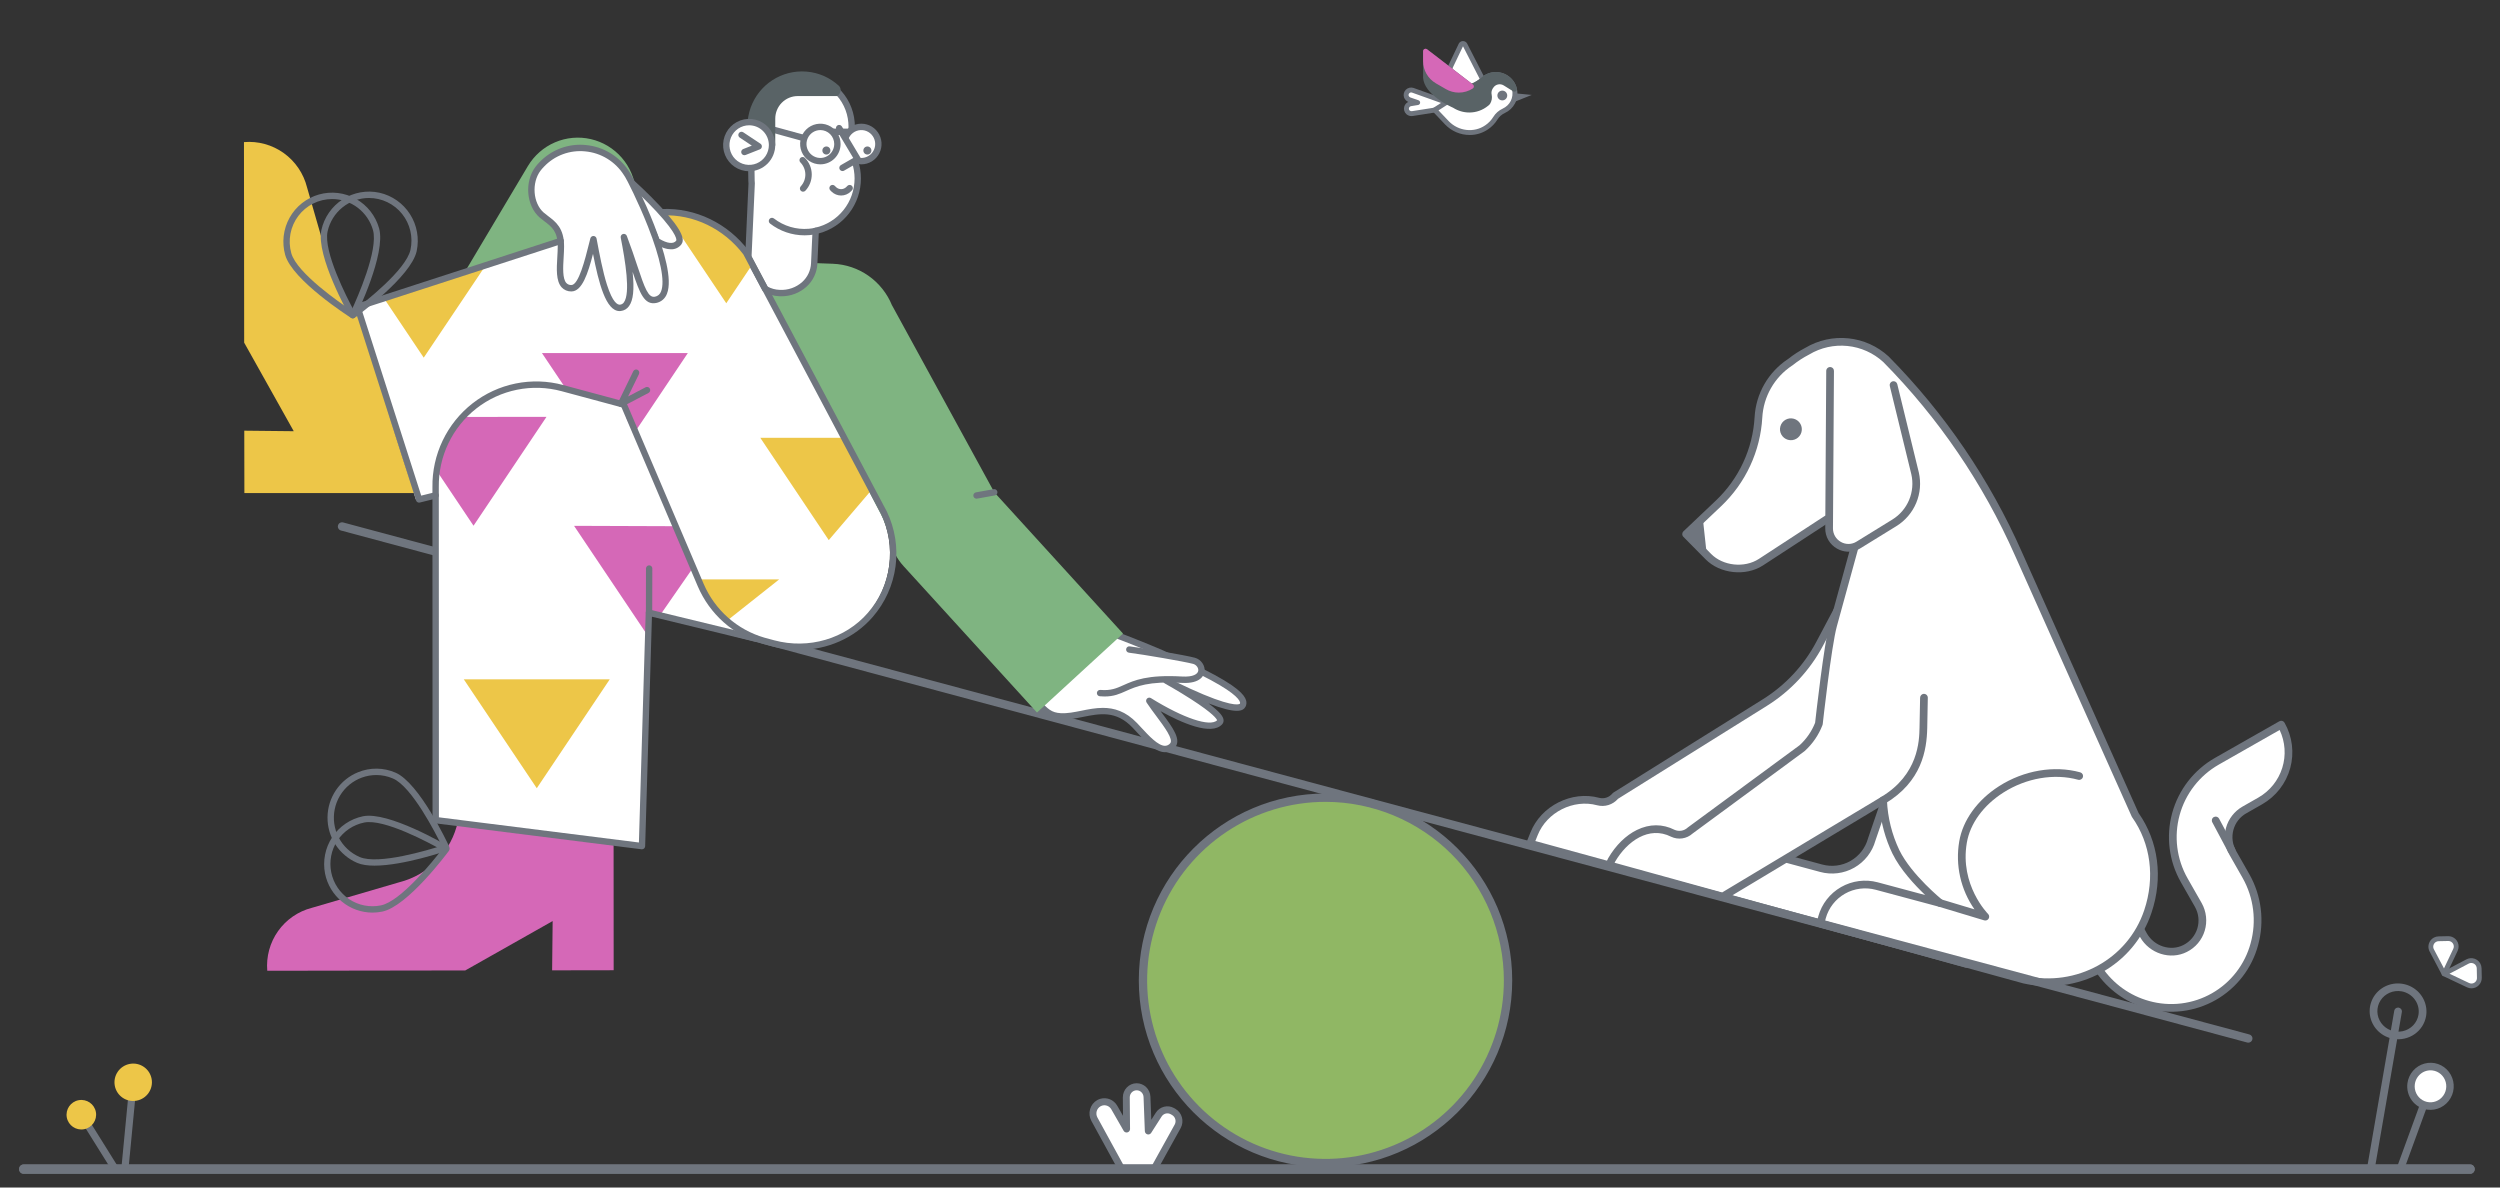
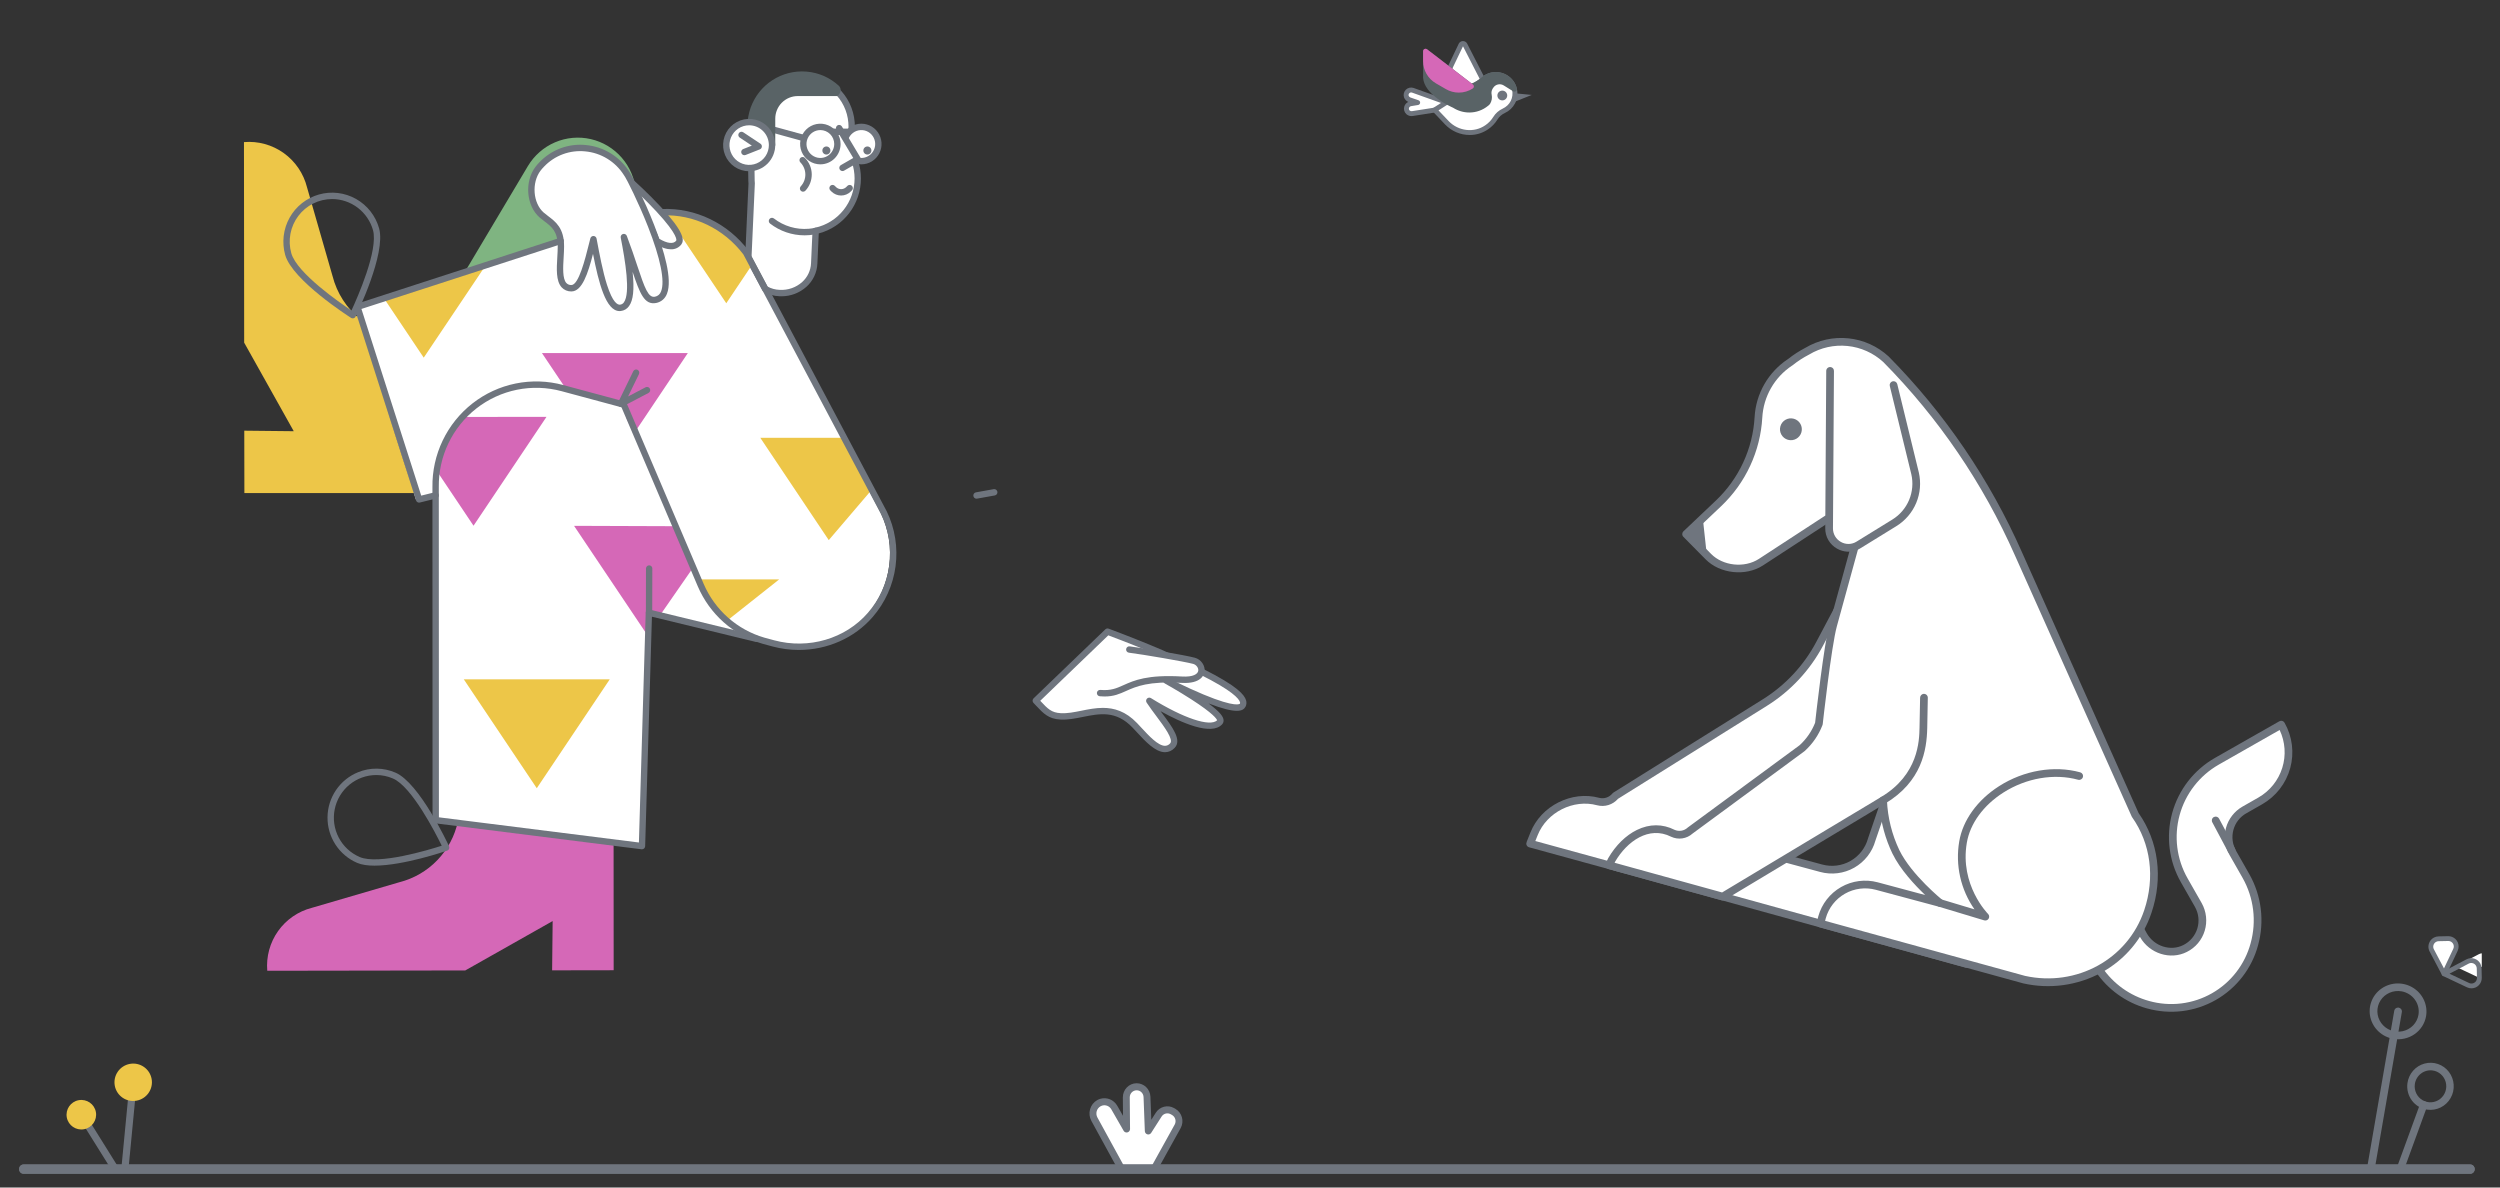
<svg xmlns="http://www.w3.org/2000/svg" fill="none" height="171" viewBox="0 0 360 171" width="360">
  <rect x="0" y="0" width="360" height="171" fill="#333333" stroke="none" />
  <clipPath id="a">
    <path d="m0 0h105.391v83.223h-105.391z" transform="matrix(.962 .273 -.273 .962 242.389 41.801)" />
  </clipPath>
  <clipPath id="b">
-     <path d="m48.652 75.212h275.704v92.871h-275.704z" />
-   </clipPath>
+     </clipPath>
  <clipPath id="c">
    <path d="m35.131 10.285h144.358v129.505h-144.358z" />
  </clipPath>
  <clipPath id="d">
    <path d="m156.885 155.987h13.388v12.665h-13.388z" />
  </clipPath>
  <clipPath id="e">
    <path d="m0 0h13.021v14.895h-13.021z" transform="matrix(.983 -.183 .182 .983 8.541 155.091)" />
  </clipPath>
  <clipPath id="f">
    <path d="m0 0h8.187v27.561h-8.187z" transform="matrix(.985 .171 -.17 .985 341.973 140.976)" />
  </clipPath>
  <clipPath id="g">
    <path d="m0 0h6.697v16.015h-6.697z" transform="matrix(-.991 -.132 -.131 .991 353.752 153.507)" />
  </clipPath>
  <clipPath id="h">
    <path d="m0 0h7.511v7.682h-7.511z" transform="matrix(0 1 -1 0 357.375 134.809)" />
  </clipPath>
  <g clip-path="url(#a)">
    <path d="m264.52 88.003-2.474 4.67c-1.841 3.487-4.575 6.423-7.921 8.507l-21.505 13.426c-.292.36-.682.629-1.123.774s-.914.16-1.363.044c-3.678-1.004-7.82 1.082-9.23 4.648l-.565 1.404 11.753 3.224 11.928 2.795 32.658-29.614z" fill="#fff" />
    <path d="m220.189 122.01c-.075-.021-.145-.058-.204-.108-.06-.049-.109-.111-.143-.181s-.053-.146-.056-.224.01-.155.039-.227l.564-1.405c1.512-3.82 5.95-6.053 9.893-4.977.345.089.708.077 1.047-.035.338-.113.637-.32.861-.597.039-.048.085-.089.137-.122l21.505-13.426c3.263-2.033 5.928-4.895 7.725-8.294l2.474-4.671c.038-.073.092-.136.158-.185.066-.049.141-.083.222-.1.08-.016.163-.015.243.005.08.02.154.057.218.108l12.158 9.878c.062.051.113.114.148.186s.055.15.057.231c.002.08-.013.16-.045.233-.031.074-.078.14-.137.193l-32.658 29.614c-.067.061-.147.104-.234.126-.087.023-.179.024-.266.003l-11.929-2.794-.02-.006-11.752-3.224zm12.801-6.98c-.364.42-.839.729-1.369.893-.531.164-1.097.177-1.634.036-3.412-.93-7.255 1.006-8.566 4.317l-.333.83 11.142 3.057 11.635 2.725 31.962-28.984-11.132-9.044-2.157 4.072c-1.888 3.573-4.689 6.581-8.118 8.719z" fill="#6f757e" />
    <path d="m252.582 122.418 9.664 2.606c.75.208 1.534.265 2.306.17.772-.096 1.518-.344 2.195-.728.677-.385 1.271-.899 1.748-1.514.478-.614.83-1.317 1.035-2.068l3.607-10.533 10.012 28.445-50.5-13.95z" fill="#fff" />
    <path d="m232.497 125.379c-.123-.035-.231-.112-.304-.217s-.108-.233-.098-.36c.01-.128.064-.249.153-.342.088-.092.207-.151.334-.167l19.933-2.426c.071-.009.143-.004.212.015l9.665 2.606c1.373.377 2.839.193 4.077-.51 1.238-.704 2.147-1.87 2.526-3.242l.009-.033 3.607-10.532c.038-.11.108-.205.202-.272s.206-.104.322-.104c.115-.001.228.035.322.101.094.067.166.161.204.27l10.012 28.444c.034.096.041.199.02.298-.021.1-.069.192-.138.266s-.157.128-.255.155c-.098.028-.201.028-.299.001l-50.5-13.95zm20.045-2.396-17.039 2.074 46.769 12.919-9.128-25.932-3.083 9.003c-.461 1.652-1.558 3.055-3.05 3.9-1.492.846-3.258 1.066-4.912.613z" fill="#6f757e" />
    <path d="m308.176 133.784.484.89c1.19 2.1 3.85 3.005 6.005 1.907.546-.277 1.03-.661 1.423-1.13s.687-1.013.864-1.599.233-1.201.165-1.81c-.069-.608-.26-1.196-.562-1.728l-2.032-3.567c-1.645-2.894-2.074-6.322-1.193-9.532s3-5.939 5.892-7.587l9.271-5.278c1.056 1.856 1.332 4.055.767 6.115-.565 2.059-1.924 3.81-3.779 4.867l-2.286 1.301c-.515.293-.968.685-1.332 1.153-.363.468-.631 1.004-.788 1.575-.156.572-.199 1.169-.124 1.757.074.589.264 1.156.558 1.671l1.922 3.382c3.443 6.039 1.394 13.952-4.663 17.36-2.744 1.533-5.963 1.981-9.021 1.256-3.059-.725-5.734-2.57-7.498-5.171" fill="#fff" />
    <path d="m309.06 145.182c-2.965-.843-5.539-2.703-7.271-5.254-.083-.122-.113-.272-.086-.417.028-.145.112-.273.234-.355.122-.083.272-.114.416-.087.145.028.273.112.356.234 1.605 2.365 4.001 4.081 6.757 4.838 1.506.424 3.081.544 4.635.354 1.553-.189 3.053-.686 4.414-1.46 1.36-.773 2.553-1.81 3.51-3.048s1.659-2.654 2.066-4.166c.873-3.154.462-6.525-1.142-9.376l-1.923-3.382c-.664-1.169-.837-2.553-.482-3.849.356-1.297 1.211-2.399 2.378-3.066l2.284-1.3c1.642-.938 2.869-2.461 3.437-4.266.568-1.804.433-3.756-.376-5.465l-8.771 4.993c-2.762 1.577-4.786 4.185-5.628 7.253-.841 3.067-.433 6.343 1.137 9.108l2.033 3.567c.338.6.552 1.263.628 1.947.076.685.013 1.378-.186 2.038-.196.657-.525 1.267-.967 1.792-.441.525-.985.954-1.599 1.26-2.365 1.206-5.389.252-6.738-2.128l-.488-.899c-.035-.064-.057-.134-.064-.207-.008-.072-.001-.146.019-.216.021-.07.055-.135.101-.192.046-.056.103-.104.167-.138.064-.035.134-.057.207-.065.072-.008.146-.001.216.02.07.02.135.055.192.1.056.046.103.103.138.167l.484.89c1.055 1.861 3.419 2.617 5.265 1.677.479-.242.904-.579 1.249-.991.345-.411.603-.888.758-1.402s.204-1.054.144-1.588c-.059-.533-.227-1.049-.492-1.516l-2.032-3.566c-1.715-3.022-2.162-6.601-1.242-9.952s3.131-6.201 6.149-7.925l9.271-5.277c.064-.036.134-.059.206-.069.072-.009.146-.004.216.016.071.018.137.051.195.096.057.045.105.101.141.165 1.126 1.984 1.42 4.334.816 6.535-.604 2.2-2.056 4.072-4.037 5.204l-2.285 1.301c-.453.253-.851.595-1.17 1.005s-.553.879-.688 1.381c-.277 1.015-.141 2.099.38 3.014l1.922 3.38c1.75 3.108 2.199 6.784 1.247 10.222-.445 1.652-1.213 3.2-2.26 4.553s-2.351 2.486-3.838 3.332c-1.488.845-3.127 1.388-4.825 1.596s-3.42.077-5.067-.386c-.037-.009-.074-.019-.111-.03z" fill="#6f757e" />
    <path d="m267.076 78.735-3.105 11.302c-.815 2.958-2.051 14.172-2.051 14.172-.52 1.346-1.345 2.552-2.411 3.523l-16.126 11.865c-.332.305-.746.506-1.191.575-.446.07-.902.006-1.311-.183-3.34-1.686-6.834.459-8.799 3.836l-.373.77 16.351 4.52 23.103-13.869c.103 2.572.73 5.096 1.841 7.418 1.828 3.734 6.36 7.371 6.36 7.371l-9.112-2.443c-1.64-.448-3.39-.227-4.867.615-1.477.841-2.56 2.235-3.011 3.874l-.23.911 29.326 8.073c7.654 1.694 15.332-2.383 17.822-9.812 1.661-4.953.915-10.031-1.819-13.9l-16.815-37.599c-4.613-10.417-11.077-19.911-19.078-28.021-1.51-1.396-3.431-2.263-5.477-2.473-2.045-.209-4.103.251-5.865 1.312-.869.448-1.691.983-2.453 1.597l-.037.018c-1.321.87-2.419 2.037-3.206 3.409s-1.241 2.91-1.324 4.489c-.272 4.719-2.333 9.156-5.762 12.409l-4.656 4.416 3.2 3.242c1.895 1.919 5.3 2.272 7.567.805l9.481-6.183" fill="#fff" />
    <g fill="#6f757e">
      <path d="m231.558 125.129c-.078-.022-.15-.061-.212-.114-.061-.053-.11-.119-.143-.193s-.05-.154-.049-.235.02-.161.055-.234l.373-.77c.006-.013.013-.026.02-.038 1.064-1.828 2.527-3.261 4.121-4.037 1.812-.882 3.683-.887 5.409-.015.309.138.651.183.985.128s.645-.206.893-.436c.014-.013.029-.025.044-.036l16.102-11.847c.975-.893 1.735-1.996 2.22-3.226.117-1.052 1.269-11.312 2.06-14.187l3.105-11.302c.039-.142.133-.263.261-.336.128-.073.28-.092.422-.053l.004.001c.141.04.261.134.333.262.071.128.09.279.051.42l-3.105 11.302c-.794 2.882-2.023 13.974-2.035 14.086-.005.047-.016.093-.033.137-.548 1.426-1.423 2.705-2.554 3.733-.015.014-.03.026-.046.038l-16.105 11.849c-.414.374-.928.618-1.48.699-.551.082-1.115-.001-1.619-.24-3.181-1.605-6.337.649-8.062 3.599l-.073.152 15.48 4.278 22.898-13.746c.084-.051.18-.078.278-.079.098-.002.194.023.28.071.085.048.157.118.206.203.05.084.076.181.077.279.108 2.487.715 4.928 1.785 7.175 1.753 3.581 6.164 7.147 6.208 7.183.1.08.169.191.196.316s.01.255-.048.369c-.058.113-.153.204-.269.256-.117.052-.247.062-.371.029l-9.111-2.444c-1.498-.403-3.096-.199-4.444.569s-2.339 2.038-2.756 3.533l-.094.371 28.789 7.925c7.43 1.638 14.807-2.422 17.162-9.45 1.58-4.712.943-9.597-1.746-13.402-.021-.029-.039-.061-.054-.093l-16.815-37.601c-4.578-10.356-11.002-19.793-18.958-27.848-1.424-1.306-3.232-2.117-5.154-2.312-1.922-.195-3.856.235-5.514 1.228-.012.007-.024.014-.037.02-.836.432-1.626.947-2.36 1.536-.03.024-.063.045-.098.062l-.007.003c-1.237.827-2.265 1.93-3.003 3.223-.738 1.292-1.165 2.739-1.248 4.225-.276 4.861-2.399 9.433-5.934 12.78l-4.245 4.026 2.803 2.838c1.718 1.741 4.801 2.068 6.87.729l9.479-6.182c.123-.078.272-.104.415-.073.142.031.267.117.346.239.08.122.108.271.079.414-.028.143-.112.269-.233.35l-9.481 6.183c-2.489 1.611-6.196 1.215-8.266-.88l-3.201-3.241c-.052-.053-.093-.115-.12-.184-.027-.069-.041-.142-.04-.216.002-.074.018-.147.047-.214.03-.068.073-.129.127-.179l4.656-4.416c3.33-3.153 5.329-7.46 5.589-12.038.094-1.665.575-3.285 1.405-4.732.83-1.446 1.986-2.679 3.376-3.6.013-.009.027-.017.042-.025.773-.617 1.605-1.157 2.484-1.611 1.866-1.111 4.04-1.591 6.2-1.367 2.159.223 4.189 1.138 5.787 2.607l.018.017c8.054 8.153 14.557 17.704 19.191 28.186l16.792 37.549c2.87 4.09 3.549 9.318 1.861 14.351-1.23 3.693-3.816 6.78-7.235 8.639-3.436 1.853-7.426 2.4-11.233 1.54l-.027-.008-29.326-8.073-.005-.001c-.139-.039-.257-.131-.329-.257-.072-.125-.093-.273-.058-.414l.231-.91c.494-1.78 1.671-3.292 3.275-4.208s3.504-1.161 5.287-.682l6.836 1.834c-1.509-1.435-3.598-3.672-4.728-5.981-1.01-2.11-1.635-4.383-1.846-6.713l-22.315 13.397c-.065.038-.137.063-.211.074-.075.01-.151.005-.223-.015l-16.351-4.52z" />
      <path d="m245.202 74.609.578 5.318-2.981-3.036zm40.533 57.925-.009-.002-6.524-1.966c-.069-.021-.134-.055-.191-.102-.056-.046-.103-.103-.138-.167-.034-.064-.055-.135-.063-.207-.007-.073 0-.146.021-.216s.056-.135.102-.192c.047-.056.103-.103.168-.137.064-.035.134-.056.207-.063.073-.008.146-.001.216.02l4.804 1.448c-1.991-2.845-2.781-6.361-2.199-9.786.518-3.061 2.614-5.965 5.75-7.965 3.56-2.271 7.922-3.014 11.667-1.986l.004.001c.071.02.136.053.194.098.057.045.105.101.141.165.036.063.059.133.067.206.009.072.004.145-.016.216-.02.07-.053.136-.098.193s-.101.105-.164.141c-.064.036-.134.059-.206.068-.073.009-.146.003-.216-.017-3.448-.946-7.476-.254-10.776 1.85-2.871 1.832-4.785 4.462-5.252 7.216-1.049 6.099 3.012 10.213 3.053 10.254.088.086.144.2.16.322s-.009.246-.071.353c-.062.106-.158.189-.272.235s-.241.053-.359.019z" />
      <path d="m257.461 63.33c.836.237 1.706-.248 1.944-1.084.237-.836-.248-1.706-1.084-1.944-.837-.237-1.707.248-1.944 1.084-.238.836.248 1.706 1.084 1.944z" />
    </g>
    <path d="m272.668 55.442 3.103 12.721c.308 1.352.185 2.765-.351 4.044s-1.458 2.357-2.637 3.086l-5.148 3.172c-.424.26-.91.403-1.407.412-.497.009-.988-.115-1.421-.359s-.792-.601-1.041-1.031c-.249-.431-.378-.92-.374-1.417l.143-22.646" fill="#fff" />
    <path d="m265.288 79.32c-.257-.073-.504-.176-.737-.307-.526-.289-.963-.716-1.266-1.235-.302-.519-.457-1.11-.449-1.711l.142-22.647c-.001-.074.013-.148.04-.216.028-.069.069-.131.121-.184.052-.053.114-.094.182-.123.069-.028.142-.043.216-.042s.148.016.216.045.129.072.181.125c.051.053.091.116.118.185.026.069.039.143.037.217l-.142 22.646c-.006.402.099.797.301 1.144.202.347.495.632.847.826.343.196.734.295 1.129.287.396-.009.782-.125 1.117-.336l5.15-3.174c1.082-.666 1.928-1.654 2.42-2.826.491-1.172.602-2.469.318-3.707l-3.102-12.713c-.033-.142-.009-.292.068-.417.077-.124.199-.214.341-.248s.292-.012.418.063c.125.075.216.197.252.338l3.104 12.722c.337 1.466.206 3.001-.374 4.388-.581 1.388-1.583 2.558-2.864 3.347l-5.147 3.172c-.388.245-.824.406-1.278.471-.454.066-.917.035-1.359-.091zm5.722 36.459c-.104-.029-.198-.089-.269-.171-.07-.082-.116-.183-.13-.29-.014-.108.004-.217.051-.315.047-.097.122-.179.215-.235 5.391-3.222 5.495-8.106 5.534-9.944l.083-4.35c0-.074.014-.147.042-.216.029-.068.071-.13.123-.182.053-.052.116-.093.184-.121.069-.028.143-.041.217-.04s.147.018.215.048c.068.03.129.074.179.128.051.054.09.117.116.187.026.069.038.143.034.217l-.082 4.351c-.067 3.151-.77 7.704-6.075 10.875-.065.04-.137.065-.212.075-.076.01-.152.004-.225-.017zm50.183 7.191c-.072-.02-.139-.054-.197-.101-.059-.047-.107-.105-.142-.171l-2.287-4.292c-.069-.13-.084-.282-.041-.423s.14-.259.27-.328c.13-.07.282-.085.423-.042s.259.14.328.27l2.288 4.292c.051.096.073.205.062.313-.01.109-.052.212-.12.297-.069.085-.161.147-.264.18-.104.034-.216.035-.32.005z" fill="#6f757e" />
  </g>
  <g clip-path="url(#b)">
    <path d="m190.872 167.482c14.517 0 26.285-11.778 26.285-26.308 0-14.529-11.768-26.308-26.285-26.308-14.516 0-26.284 11.779-26.284 26.308 0 14.53 11.768 26.308 26.284 26.308z" fill="#90b764" />
    <g fill="#6f757e">
      <path d="m190.873 168.083c-14.824 0-26.885-12.071-26.885-26.909 0-14.837 12.061-26.909 26.885-26.909s26.885 12.072 26.885 26.909c0 14.838-12.061 26.909-26.885 26.909zm0-52.616c-5.08 0-10.046 1.507-14.27 4.332-4.223 2.825-7.515 6.84-9.459 11.537-1.944 4.698-2.453 9.867-1.462 14.854.991 4.986 3.437 9.567 7.029 13.162 3.592 3.596 8.169 6.044 13.151 7.036s10.147.483 14.84-1.463 8.705-5.241 11.527-9.468c2.822-4.228 4.328-9.198 4.328-14.283-.007-6.815-2.716-13.35-7.531-18.169-4.815-4.82-11.343-7.531-18.153-7.538z" />
      <path d="m323.757 150.144c-.053 0-.105-.006-.156-.02l-274.504-73.731c-.154-.041-.285-.142-.365-.28-.08-.138-.101-.302-.06-.456.041-.154.142-.285.28-.365.138-.08.302-.101.456-.06l274.503 73.73c.141.038.264.125.345.246.081.122.115.268.097.413-.019.145-.091.278-.2.374-.11.096-.251.149-.397.149z" />
    </g>
  </g>
  <g clip-path="url(#c)">
    <path d="m126.826 73.85-19.556-37.63c-1.405-1.859-3.234-3.352-5.333-4.353-2.099-1.001-4.406-1.481-6.728-1.399l.013-.066-44.211 13.788 8.878 27.728 2.84-.591 26.63-13.081 11.079 25.992c.824 1.926 2.062 3.644 3.626 5.031 1.563 1.387 3.414 2.409 5.417 2.993l1.417.383c5.177 1.397 10.619-.233 13.975-4.111 1.719-1.988 2.82-4.438 3.167-7.048.347-2.61-.075-5.265-1.215-7.636z" fill="#fff" />
    <path d="m89.344 58.214-8.649-2.329c-2.164-.584-4.433-.656-6.63-.209-2.196.446-4.26 1.398-6.028 2.781-1.768 1.383-3.193 3.159-4.162 5.189-.97 2.03-1.457 4.258-1.425 6.509l.015 47.946 29.7 3.74.992-33.614 15.468 3.753m50.858-1.024c0 .006 3.662 1.343 7.763 3.098l5.743 2.656c3.684 1.833 6.568 3.7 5.959 4.839-.915 1.716-11.014-3.541-11.014-3.541s8.748 4.842 7.719 5.978c-1.436 1.584-6.376-.721-10.159-3.066 1.708 2.591 4.408 5.334 3.325 6.453-1.571 1.625-3.768-1.211-5.415-2.927-3.661-3.817-7.353-1.104-10.678-1.288-1.694-.092-2.266-.88-3.578-2.26z" fill="#fff" />
    <path d="m167.762 108.317h-.021c-1.384-.015-2.798-1.544-4.045-2.892-.214-.23-.42-.454-.619-.661-2.382-2.484-4.701-2.016-7.156-1.523-1.06.214-2.156.434-3.219.375-1.716-.093-2.439-.864-3.533-2.03-.111-.118-.228-.242-.351-.371-.084-.088-.129-.206-.126-.328.002-.122.053-.238.14-.322l10.336-9.941c.065-.062.146-.104.235-.12.088-.016.179-.006.261.029l.003.001c.026.011.098.037.211.079 2.686 1.008 5.225 2.023 7.548 3.017l5.756 2.661c5.115 2.545 6.011 3.802 6.241 4.525.054.155.075.319.063.482-.012.164-.058.323-.134.468-.349.656-1.277 1.087-5.325-.476 1.748 1.294 2.09 1.918 2.157 2.325.022.12.017.245-.016.362-.034.118-.093.227-.175.318-1.55 1.71-5.891-.23-8.874-1.888l.16.214c1.583 2.123 2.95 3.957 1.869 5.073-.175.194-.389.35-.628.457-.238.108-.496.164-.758.166zm-8.946-6.383c1.607 0 3.276.477 4.92 2.191.212.223.422.448.63.674 1.067 1.153 2.394 2.588 3.385 2.599.141-.001.28-.033.408-.092.128-.06.242-.146.334-.254.535-.553-.84-2.397-1.945-3.88-.488-.653-.992-1.329-1.433-1.998-.058-.088-.084-.192-.074-.297.009-.104.054-.202.127-.277.072-.075.168-.123.271-.137.104-.013.209.01.297.065 4.69 2.907 8.495 4.177 9.534 3.195-.068-.191-.536-.966-3.734-3.025-1.896-1.221-3.802-2.277-3.821-2.288-.107-.058-.187-.155-.222-.272-.035-.117-.023-.243.034-.35.058-.108.155-.188.271-.223s.242-.023.349.034c.025.013 2.542 1.32 5.133 2.4 4.757 1.982 5.263 1.339 5.267 1.333.018-.037.027-.077.028-.117.001-.041-.007-.081-.023-.118-.156-.491-1.112-1.66-5.764-3.974l-5.731-2.65c-2.289-.979-4.803-1.984-7.463-2.983l-9.799 9.424.04.043c1.043 1.111 1.566 1.669 2.917 1.742.947.053 1.939-.147 2.989-.358.981-.198 2.015-.406 3.075-.406z" fill="#6f757e" />
-     <path d="m143.179 70.892-14.721-26.916-.005.003c-.696-1.717-1.871-3.196-3.382-4.259-1.512-1.063-3.296-1.667-5.14-1.737l-2.975-.111c-.326 2.809-2.658 4.491-5.467 4.097-.629-.065-1.226-.305-1.725-.695.663 1.212 17.164 32.861 17.34 33.281.526 1.252 1.138 2.63 1.129 4.017l.729 1.333c.318.588.707 1.133 1.159 1.625l19.205 21.076 12.387-11.373z" fill="#7fb481" />
    <path d="m140.616 71.811c-.115 0-.225-.043-.309-.121-.085-.078-.137-.184-.147-.299-.01-.115.023-.229.093-.32.069-.091.17-.153.283-.173l2.563-.46c.118-.02.24.008.338.078.099.07.166.176.187.295.021.119-.005.242-.073.341-.069.1-.173.168-.291.191l-2.563.46c-.027.005-.054.007-.081.007z" fill="#6f757e" />
    <path d="m85.094 56.809c1.159.298 2.445.415 3.452 1.117.36.251.943.181 1.184.526.359.512.326 1.479.61 2.044.344.648.643 1.319.895 2.008l7.812-11.661h-21.006l3.345 4.985c1.31.018 2.459.66 3.707.981zm-6.396 3.215-10.51 15.68-5.248-7.832c0-2.391 1.663-6.054 4.18-7.833 1.602-.015 11.578-.015 11.578-.015zm19.727 19.12c-.427-1.17-.919-2.061-1.373-3.219-.021-.054-.143-.103-.153-.153l-14.235-.052 10.408 15.512.087-3.004 1.808.486 4.83-6.963c-.383-.949-1.02-1.643-1.372-2.606zm-32.479 39.113c-.448 2.108-1.474 4.047-2.963 5.599-1.488 1.551-3.379 2.653-5.459 3.181l-12.631 3.694c-1.961.506-3.681 1.693-4.854 3.351-1.173 1.658-1.723 3.681-1.553 5.708l28.511-.046 12.585-7.112-.076 7.096 8.863-.015-.011-18.505c-.163.045-22.191-2.82-22.412-2.951z" fill="#d568b7" />
    <path d="m80.717 34.58c-.058-.651-.275-1.278-.632-1.825-.357-.546-.843-.996-1.415-1.308-2.152-1.19-3.869-5.493.142-8.431 2.205-1.615 5.31-1.966 7.819-1.091 3.172 1.105 4.193 4.408 4.936 5.577-.157-1.773-.869-3.451-2.033-4.793-1.165-1.342-2.722-2.279-4.449-2.677s-3.535-.236-5.165.463c-1.63.699-2.998 1.898-3.907 3.426l-9.072 15.231c.844-.109 13.775-4.572 13.775-4.572z" fill="#7fb481" />
    <path d="m108.19 24.326c0 .707.005 1.297.025 1.732.005.117.014.232.025.347l-.48 10.659 2.41 4.527c.633.377 1.352.585 2.087.606 2.639.138 4.882-1.763 4.988-4.261l.212-4.693c1.716-.376 3.253-1.33 4.355-2.704 1.101-1.374 1.703-3.085 1.703-4.85 0-.834-.137-1.662-.405-2.451l-.486-4.521c.026-.363.023-.728-.009-1.091-.143-1.788-.95-3.456-2.26-4.674s-3.027-1.897-4.812-1.903c-1.784-.006-3.506.663-4.823 1.873-1.318 1.21-2.135 2.873-2.289 4.659" fill="#fff" />
    <path d="m112.52 42.665c-.095 0-.191-.003-.286-.007-.808-.025-1.597-.255-2.293-.667-.073-.043-.134-.106-.174-.181l-2.41-4.528c-.039-.073-.058-.155-.054-.238l.479-10.628c-.01-.112-.018-.224-.024-.337-.018-.394-.026-.934-.026-1.753 0-.122.049-.239.135-.325.085-.086.202-.135.323-.135s.238.049.324.135.134.203.134.325c0 .804.008 1.332.025 1.711.004.11.013.218.023.327.002.021.002.042.001.062l-.474 10.533 2.288 4.298c.543.3 1.15.466 1.77.482 1.183.069 2.346-.337 3.232-1.129.38-.341.688-.755.907-1.217.219-.463.344-.964.368-1.476l.212-4.694c.005-.102.043-.199.108-.277.066-.078.155-.131.254-.152 1.615-.351 3.061-1.247 4.097-2.54 1.037-1.292 1.601-2.903 1.599-4.563-.001-.784-.13-1.563-.382-2.305-.011-.032-.018-.065-.021-.098l-.486-4.52c-.003-.028-.004-.055-.002-.083.025-.339.022-.679-.008-1.017-.133-1.673-.887-3.234-2.113-4.375-1.225-1.14-2.832-1.777-4.502-1.782s-3.281.619-4.514 1.751-1.998 2.688-2.143 4.36c-.005.06-.022.119-.05.172-.027.054-.065.101-.111.14-.046.039-.099.068-.156.087-.058.018-.118.025-.178.02s-.118-.022-.171-.05c-.054-.028-.101-.066-.14-.112-.039-.046-.068-.1-.086-.157s-.025-.118-.02-.178c.164-1.902 1.033-3.672 2.436-4.96 1.402-1.288 3.234-1.999 5.134-1.993 1.899.006 3.727.729 5.121 2.026 1.395 1.297 2.253 3.072 2.405 4.975.033.372.037.746.012 1.119l.476 4.43c.273.822.413 1.683.414 2.549.002 1.809-.594 3.568-1.693 5.002s-2.639 2.46-4.381 2.92l-.196 4.346c-.028.633-.182 1.254-.453 1.826-.27.572-.651 1.085-1.121 1.507-.992.891-2.278 1.38-3.609 1.374z" fill="#6f757e" />
    <path d="m87.805 97.823-10.51 15.68-10.51-15.68zm-35.916-51.839c-1.972-1.589-3.378-3.778-4.005-6.238l-3.676-12.784c-.502-1.988-1.689-3.733-3.352-4.923-1.662-1.19-3.691-1.749-5.725-1.576l.03 28.878 7.139 12.753-7.124-.077.015 8.982h24.592c-.828-1.2-7.907-24.928-7.895-25.015zm18.169-7.955-9.04 13.473-5.809-8.669zm38.22.13-3.694 5.51-8.855-13.211c2.235.002 4.44.524 6.442 1.523 2.001 1 3.746 2.45 5.098 4.239zm16.988 32.675-5.925 6.942-9.859-14.732h11.735zm-22.823 16.296c.447.677.917 1.41 1.556 1.928.244.057.464.187.634.372l7.572-6-11.95.007s1.493 2.639 2.188 3.693z" fill="#edc648" />
    <path d="m90.977 26.318s7.856 7.081 6.773 8.599c-.481.669-1.554.806-3.191-.225z" fill="#fff" />
    <path d="m96.618 35.899c-.574 0-1.329-.205-2.302-.818-.079-.05-.141-.122-.177-.208l-3.582-8.374c-.041-.096-.048-.204-.021-.305.028-.101.089-.189.174-.25.085-.061.188-.091.292-.086.104.006.203.047.281.117.02.018 2 1.806 3.821 3.758 3.47 3.719 3.436 4.867 3.018 5.451-.175.232-.403.419-.665.543-.262.124-.55.183-.84.171zm-1.696-1.523c1.161.701 2.075.803 2.457.271.004-.005.418-.681-2.94-4.281-.749-.803-1.526-1.578-2.178-2.21z" fill="#6f757e" />
    <path d="m77.478 24.295c-1.51 1.993-1.159 5.196.519 6.668 1.236 1.073 2.792 1.609 2.776 4.537 0 2.391-.778 5.932 1.48 6.008 1.556.046 2.441-4.062 3.203-7.066.824 4.384 1.892 10.132 3.89 9.886 1.998-.245 1.602-4.506.488-10.193 2.288 6.024 2.654 9.411 4.561 9.043 4.744-.95-3.524-17.275-3.997-17.949l-.168-.261c-2.715-4.276-8.756-4.951-12.234-1.272-.185.189-.358.388-.519.598z" fill="#fff" />
    <path d="m89.218 44.796c-1.975 0-3.002-4.047-3.825-8.235-.732 2.83-1.571 5.407-3.114 5.407h-.041c-.255.001-.508-.051-.742-.152-.234-.102-.445-.251-.619-.439-.831-.917-.726-2.67-.625-4.365.032-.538.062-1.047.062-1.512.011-2.176-.88-2.849-1.911-3.629-.233-.176-.474-.358-.707-.56-1.922-1.686-2.2-5.162-.584-7.294l.004-.005c.172-.224.357-.437.555-.639.853-.901 1.899-1.593 3.06-2.025 1.16-.431 2.404-.59 3.634-.463 1.264.117 2.485.524 3.568 1.189 1.083.665 2.001 1.571 2.681 2.648l.165.256c.477.726 6.876 13.264 5.267 17.31-.122.341-.33.644-.604.88-.274.235-.605.395-.959.462-1.688.326-2.346-1.366-3.389-4.483.267 2.568.092 4.09-.512 4.928-.135.196-.311.361-.515.484-.204.122-.432.2-.668.226-.061.008-.122.011-.183.011zm-3.763-10.814h.015c.104.003.204.042.283.11.079.068.133.161.152.264l.015.079c.412 2.19.878 4.672 1.487 6.58.825 2.585 1.535 2.9 1.883 2.857.111-.012.218-.049.314-.107.096-.058.177-.137.239-.23.962-1.333.2-5.952-.458-9.311-.022-.113-.001-.23.059-.328.06-.098.154-.17.264-.202.11-.032.228-.021.331.031s.182.14.223.247c.627 1.651 1.101 3.076 1.519 4.334 1.064 3.199 1.574 4.606 2.528 4.422.203-.037.393-.128.549-.264.156-.136.273-.312.337-.509.581-1.444-.085-4.746-1.875-9.3-1.446-3.677-3.107-6.885-3.296-7.16l-.01-.015-.168-.261c-.606-.96-1.423-1.767-2.389-2.36-.965-.593-2.053-.955-3.179-1.06-1.094-.112-2.2.029-3.231.412-1.032.384-1.962 1-2.72 1.801-.174.177-.337.365-.488.562-1.318 1.743-1.096 4.677.458 6.039.207.18.425.345.656.519 1.073.811 2.29 1.731 2.277 4.366 0 .49-.033 1.037-.064 1.565-.085 1.435-.182 3.061.389 3.691.091.096.202.172.325.222.123.05.254.074.387.07h.013c1.052 0 1.983-3.726 2.539-5.956.065-.261.129-.516.192-.764.025-.099.083-.187.163-.249.08-.063.179-.097.281-.097z" fill="#6f757e" />
    <path d="m162.62 93.53c2.012.254 7.938 1.26 9.302 1.622 1.426.37 1.991 2.942-1.737 2.723-8.352-.484-7.813 2.26-11.769 1.93" fill="#fff" />
    <g fill="#6f757e">
      <path d="m159.057 100.293c-.213 0-.438-.01-.679-.03-.061-.004-.12-.02-.175-.047-.054-.027-.103-.065-.142-.112-.04-.046-.07-.1-.089-.158-.019-.058-.026-.119-.021-.18s.022-.12.05-.174c.029-.054.067-.102.114-.141.047-.039.101-.068.159-.086.058-.018.12-.024.18-.017 1.519.126 2.316-.231 3.324-.684 1.526-.685 3.425-1.538 8.434-1.247 1.613.096 2.264-.361 2.335-.82.065-.414-.281-.88-.739-.999-1.286-.341-7.16-1.348-9.244-1.611-.061-.007-.119-.026-.171-.055-.053-.03-.1-.07-.137-.117s-.065-.102-.081-.161-.021-.12-.013-.18c.007-.06.027-.119.057-.171s.07-.099.118-.136c.048-.037.103-.064.161-.08.059-.016.12-.019.179-.011 1.97.248 7.933 1.254 9.362 1.633.915.237 1.55 1.15 1.412 2.032-.065.416-.495 1.757-3.292 1.595-4.786-.278-6.572.524-8.007 1.168-.936.42-1.761.791-3.095.791zm-65.594-11.544h-.001c-.121-0-.238-.049-.323-.136-.086-.086-.134-.203-.133-.325l.015-6.422c0-.122.049-.238.135-.325.086-.086.202-.134.323-.134h.001c.06 0.0.12.012.175.035.056.023.106.057.148.1s.076.094.099.149c.023.056.035.116.034.176l-.015 6.422c-0.0.122-.049.238-.134.325s-.202.134-.323.134zm-4.039-30.143c-.078 0-.154-.02-.222-.057s-.125-.092-.167-.159-.065-.142-.069-.22c-.004-.078.012-.156.046-.226l2.178-4.482c.053-.11.148-.193.263-.233.115-.04.24-.032.35.022.109.053.193.148.232.264.039.115.032.242-.022.351l-1.567 3.225 2.515-1.321c.053-.029.112-.046.172-.052.06-.006.121.001.178.019.058.018.111.047.158.086.046.039.085.086.113.14.028.054.045.113.05.173.005.06-.002.121-.02.179-.018.058-.048.112-.087.158-.039.046-.087.084-.14.112l-3.749 1.968c-.065.035-.138.053-.212.053zm-35.485 66.049c-.974 0-1.84-.114-2.499-.397-1.28-.548-2.37-1.465-3.132-2.636s-1.16-2.542-1.146-3.941c.015-1.398.442-2.761 1.227-3.916.785-1.154 1.894-2.049 3.186-2.57.854-.347 1.767-.521 2.688-.51.921.01 1.831.205 2.676.572 3.463 1.478 7.553 10.233 7.725 10.605.027.059.042.122.043.187.001.064-.011.128-.036.188-.025.059-.062.112-.109.156s-.103.078-.163.099c-.312.108-6.341 2.163-10.46 2.163zm.246-13.05c-1.41.003-2.775.494-3.866 1.392-1.091.897-1.839 2.145-2.12 3.534-.281 1.388-.076 2.83.58 4.084.656 1.254 1.722 2.242 3.019 2.797 2.704 1.16 9.87-1.003 11.812-1.628-.898-1.84-4.312-8.521-7.03-9.681h-.002c-.756-.328-1.571-.497-2.394-.498z" />
-       <path d="m53.633 131.417c-1.605-.004-3.16-.563-4.403-1.584-1.243-1.021-2.097-2.441-2.42-4.021-.359-1.822.012-3.713 1.033-5.262 1.021-1.548 2.609-2.629 4.419-3.006 3.653-.748 11.903 4.093 12.252 4.3.055.032.103.076.141.129s.063.112.076.176c.013.063.012.128-.002.191s-.041.122-.079.174c-.241.327-5.958 8.013-9.612 8.76-.462.095-.933.143-1.405.143zm-1.279-13.423.091.451c-.781.157-1.524.468-2.186.914s-1.229 1.019-1.67 1.685c-.441.667-.747 1.415-.899 2.201-.153.785-.15 1.594.009 2.378.159.785.469 1.53.915 2.194.446.663 1.017 1.232 1.682 1.673.665.442 1.41.747 2.192.898.782.152 1.587.147 2.367-.015 2.864-.586 7.503-6.382 8.746-7.994-1.77-.997-8.294-4.519-11.156-3.934zm-1.556-72.148c-.033 0-.066-.004-.098-.011-.063-.014-.122-.041-.174-.079-.052-.038-.095-.087-.127-.143-.202-.357-4.928-8.779-4.122-12.48.401-1.828 1.508-3.421 3.078-4.43 1.57-1.008 3.473-1.35 5.293-.949 1.816.409 3.397 1.522 4.4 3.097 1.003 1.575 1.345 3.485.953 5.312v.002c-.806 3.686-8.604 9.354-8.936 9.594-.078.056-.172.087-.268.087zm2.333-17.338c-1.391.004-2.738.484-3.821 1.361s-1.837 2.097-2.137 3.462c-.633 2.905 2.804 9.572 3.775 11.373 1.631-1.23 7.526-5.842 8.16-8.735.196-.898.189-1.828-.021-2.722-.209-.894-.616-1.73-1.189-2.446-.573-.716-1.299-1.293-2.124-1.69s-1.728-.603-2.642-.603z" />
      <path d="m50.797 45.846c-.087 0-.172-.025-.245-.072-.345-.22-8.458-5.424-9.485-9.061-.25-.892-.322-1.826-.213-2.746.109-.92.398-1.81.849-2.619s1.057-1.52 1.782-2.093c.725-.574 1.555-.998 2.443-1.249s1.817-.324 2.733-.214c.916.11 1.802.4 2.607.853.805.454 1.512 1.062 2.083 1.79.571.728.993 1.563 1.243 2.455v.002c1.012 3.637-3.206 12.328-3.386 12.696-.038.077-.096.142-.168.187-.072.045-.156.07-.241.07zm-2.977-17.183c-.943.001-1.873.221-2.717.644-.844.422-1.579 1.036-2.148 1.791s-.956 1.633-1.131 2.564c-.175.931-.133 1.89.123 2.802.807 2.855 6.96 7.116 8.661 8.249.862-1.858 3.897-8.716 3.104-11.573-.366-1.288-1.138-2.421-2.201-3.229-1.063-.808-2.359-1.246-3.691-1.249z" />
      <path d="m60.347 72.379c-.097 0-.191-.031-.269-.088-.078-.057-.136-.138-.166-.231l-8.878-27.728c-.037-.116-.027-.242.028-.351.055-.108.151-.19.267-.228l29.261-9.496c.058-.019.118-.027.179-.023.06.004.119.021.174.048.054.027.102.065.142.112.04.046.069.1.088.158.019.058.026.119.021.18-.005.061-.022.12-.05.174-.028.054-.066.102-.113.141s-.1.068-.158.086l-28.826 9.355 8.608 26.882 1.968-.488c.059-.016.12-.019.18-.011s.118.029.17.06c.052.031.098.072.134.121.036.049.062.105.077.164.015.059.017.121.008.181-.009.06-.031.118-.062.17s-.074.097-.123.133c-.049.036-.105.061-.165.075l-2.383.591c-.036.009-.073.014-.11.014zm54.696 21.215c-1.285-0-2.564-.17-3.805-.505l-1.417-.383c-2.071-.6-3.983-1.655-5.599-3.088s-2.896-3.208-3.747-5.199l-11.092-26.024c-.048-.112-.049-.239-.004-.352.045-.113.133-.204.245-.252s.237-.05.35-.004.203.134.251.246l11.093 26.025c.797 1.864 1.995 3.527 3.508 4.869 1.514 1.342 3.305 2.331 5.244 2.894l1.407.38c4.961 1.34 10.264-.218 13.51-3.968 1.662-1.917 2.726-4.282 3.062-6.802s-.071-5.083-1.172-7.372l-19.837-37.43c-2.81-3.696-7.161-5.795-11.646-5.614-.06.002-.12-.007-.176-.028s-.108-.053-.152-.094-.08-.09-.105-.145-.039-.114-.042-.175.007-.121.028-.177c.021-.057.052-.109.093-.153s.09-.08.145-.106.114-.04.174-.042c4.795-.187 9.444 2.054 12.434 6.006.015.02.028.041.04.062l19.858 37.47.008.015c1.181 2.452 1.619 5.198 1.26 7.898s-1.499 5.234-3.279 7.288c-2.649 3.061-6.572 4.759-10.634 4.759zm.811-59.707c-1.8.002-3.549-.597-4.973-1.701-.096-.075-.158-.184-.173-.305s.018-.242.092-.339c.073-.096.182-.159.302-.175s.241.017.338.09c1.43 1.107 3.222 1.637 5.021 1.485.306-.025.61-.073.909-.142.059-.016.12-.019.181-.011.06.009.118.029.17.061.053.032.098.073.134.123s.062.106.077.165c.014.06.016.121.006.182s-.032.118-.065.17c-.032.052-.075.097-.125.132-.05.035-.107.06-.166.072-.343.08-.691.135-1.041.164-.229.019-.458.029-.687.029z" />
    </g>
    <path d="m121.715 19.924c.16-.46.453-.862.84-1.155.388-.293.853-.464 1.337-.492s.966.089 1.384.336c.418.247.753.613.965 1.051.211.439.289.93.222 1.413-.066.483-.273.935-.595 1.299s-.744.625-1.213.749-.964.105-1.422-.053" fill="#fff" />
    <path d="m124.033 23.666c-.323 0-.645-.053-.95-.16-.058-.019-.111-.05-.157-.089-.046-.04-.083-.089-.11-.143s-.043-.114-.046-.175c-.004-.061.004-.122.024-.179.019-.058.05-.111.091-.156.04-.045.089-.082.144-.109.054-.026.114-.042.174-.044.061-.003.121.006.178.026.373.129.776.144 1.158.043s.726-.313.988-.61.43-.665.484-1.058c.054-.393-.009-.793-.181-1.15s-.446-.655-.786-.856c-.341-.201-.733-.296-1.127-.273s-.772.162-1.088.401c-.315.239-.553.566-.683.94-.02.057-.051.11-.091.154s-.089.082-.143.108-.113.041-.173.045-.12-.005-.177-.025c-.056-.02-.109-.051-.153-.091-.045-.04-.082-.089-.108-.143s-.041-.114-.044-.174c-.004-.06.005-.121.025-.178.176-.507.488-.955.901-1.296s.912-.561 1.441-.636c.529-.075 1.069-.002 1.56.21s.914.556 1.223.994c.31.438.493.953.531 1.489s-.072 1.071-.317 1.549c-.246.477-.617.877-1.073 1.157-.456.28-.98.427-1.515.428z" fill="#6f757e" />
    <path d="m120.83 18.44 2.67 4.476-2.182 1.257" fill="#fff" />
    <path d="m121.319 24.632c-.101 0-.199-.033-.279-.095-.08-.062-.137-.148-.163-.246-.026-.098-.02-.202.019-.295s.107-.172.194-.222l1.777-1.024-2.428-4.074c-.061-.104-.078-.229-.048-.346.031-.117.105-.217.208-.279s.227-.081.344-.052c.116.029.217.102.281.205l2.669 4.476c.031.052.052.111.061.171.008.06.005.122-.011.181-.015.059-.042.115-.079.163-.037.049-.083.089-.136.12l-2.181 1.257c-.069.04-.148.061-.228.061zm-.194 3.524c-.511-.001-1.002-.199-1.372-.554l-.191-.192c-.043-.043-.076-.093-.099-.149s-.035-.116-.035-.176c0-.122.048-.239.134-.325.085-.086.202-.135.323-.135.122 0 .238.048.324.135l.183.184c.197.189.459.294.732.293.272-.001.534-.107.73-.298l.179-.18c.086-.085.202-.133.323-.132.121.001.236.049.322.135.085.086.133.202.134.323 0 .121-.047.238-.132.324l-.183.184c-.366.36-.859.562-1.372.562zm-5.304-7.796c-.041-0-.082-.006-.121-.016l-5.928-1.629c-.059-.015-.114-.042-.162-.079s-.089-.083-.119-.136c-.03-.053-.05-.111-.058-.171-.007-.06-.003-.122.013-.18s.043-.114.081-.162c.037-.048.083-.088.136-.118.053-.03.111-.049.171-.056s.121-.002.179.015l5.929 1.629c.107.029.199.097.261.189.061.093.086.205.072.315-.015.11-.069.212-.152.285-.084.073-.191.114-.302.114zm-.176 7.246c-.09 0-.178-.027-.253-.077-.075-.05-.134-.121-.169-.204-.035-.083-.045-.175-.028-.264.016-.089.059-.171.121-.236.43-.469.665-1.086.655-1.724-.01-.638-.263-1.248-.707-1.703-.043-.042-.078-.092-.103-.148-.024-.056-.037-.116-.038-.176-.002-.061.009-.121.031-.178.023-.057.056-.108.098-.152.042-.043.093-.078.148-.102.056-.024.116-.036.176-.037.061-.001.121.011.177.034.056.023.107.057.15.1.622.624.977 1.466.99 2.349.013.883-.317 1.736-.92 2.378-.043.044-.094.079-.15.103-.057.024-.117.036-.178.036z" fill="#6f757e" />
    <path d="m118.13 23.207c1.356 0 2.456-1.105 2.456-2.468s-1.1-2.468-2.456-2.468c-1.357 0-2.456 1.105-2.456 2.468s1.099 2.468 2.456 2.468z" fill="#fff" />
    <path d="m118.13 23.666c-.576 0-1.139-.172-1.618-.493s-.853-.779-1.073-1.314c-.221-.535-.279-1.124-.166-1.692.112-.568.39-1.09.797-1.499.408-.409.927-.688 1.492-.801.565-.113 1.151-.055 1.683.167.533.222.988.597 1.308 1.078.32.481.491 1.048.491 1.627-.001.776-.308 1.52-.854 2.069-.547.549-1.287.858-2.06.858zm0-4.936c-.395 0-.781.118-1.11.338-.328.221-.585.534-.736.901s-.191.771-.114 1.16c.078.39.268.747.547 1.028.28.281.636.472 1.024.55.387.077.789.038 1.154-.114s.677-.409.897-.74.337-.719.337-1.116c-.001-.532-.212-1.043-.586-1.419-.375-.376-.883-.588-1.413-.589z" fill="#6f757e" />
    <path d="m122.159 19.436h-2.182c-.121 0-.238-.048-.323-.135-.086-.086-.134-.203-.134-.325s.048-.239.134-.325c.085-.086.202-.135.323-.135h2.182c.121 0 .237.048.323.135.086.086.134.203.134.325s-.048.239-.134.325c-.086.086-.202.135-.323.135z" fill="#6f757e" />
    <path d="m119 22.256c.32 0 .579-.261.579-.582s-.259-.583-.579-.583c-.321 0-.58.261-.58.583s.259.582.58.582z" fill="#6f757e" />
    <path d="m124.904 22.256c.32 0 .58-.261.58-.582s-.26-.583-.58-.583-.58.261-.58.583.26.582.58.582z" fill="#6f757e" />
    <path d="m120.797 12.356c-.153-.141-.31-.274-.471-.4-1.375-1.084-3.073-1.672-4.821-1.671h-.064c-1.716.009-3.381.583-4.742 1.633s-2.341 2.52-2.792 4.184c-.126.462-.21.933-.252 1.41-.009.11.005.22.042.323.072-.128.179-.231.309-.298.131-.066.277-.092.422-.074.145.018.281.078.392.174.111.096.19.222.229.364.037-.055.066-.114.087-.176.815.365 2.029 1.219 2.04 3.067.012 2.414.462 0 .462 0v-3.807c.001-.862.341-1.688.948-2.297.606-.609 1.429-.952 2.286-.952h5.701c.113-.099.215-.21.305-.33.128-.169.19-.379.175-.59-.015-.211-.106-.41-.256-.559z" fill="#596366" />
    <path d="m107.879 24.203c1.82 0 3.295-1.482 3.295-3.311s-1.475-3.311-3.295-3.311-3.295 1.482-3.295 3.311 1.475 3.311 3.295 3.311z" fill="#fff" />
    <path d="m107.88 24.663c-.743 0-1.468-.221-2.085-.635-.617-.414-1.098-1.003-1.382-1.692s-.359-1.447-.214-2.179c.145-.731.502-1.403 1.027-1.931.525-.527 1.194-.886 1.921-1.032.728-.145 1.483-.071 2.169.215.685.285 1.271.769 1.684 1.389.412.62.632 1.349.632 2.095-.001 1-.397 1.958-1.1 2.665-.704.707-1.658 1.105-2.652 1.106zm0-6.622c-.562 0-1.11.167-1.577.48-.466.313-.83.759-1.045 1.28-.215.521-.271 1.094-.161 1.647.109.553.379 1.061.776 1.46s.903.67 1.453.78c.55.11 1.121.054 1.639-.162.519-.216.962-.581 1.274-1.05.311-.469.478-1.02.478-1.584-.001-.756-.3-1.48-.832-2.015-.532-.534-1.253-.835-2.005-.836z" fill="#6f757e" />
    <path d="m107.192 22.349c-.106 0-.21-.037-.292-.105s-.138-.163-.158-.269-.003-.214.049-.308c.051-.094.134-.167.234-.206l1.238-.489-1.735-1.152c-.051-.033-.095-.075-.13-.126-.034-.05-.059-.107-.072-.166-.012-.06-.013-.121-.002-.181.012-.06.035-.117.068-.168.034-.051.077-.095.127-.129.051-.034.108-.058.167-.069.06-.012.121-.011.181.001.059.012.116.036.166.071l2.471 1.64c.07.046.126.111.162.188.036.076.05.161.041.245-.008.084-.04.164-.091.231-.051.067-.119.119-.197.149l-2.059.812c-.054.021-.11.032-.168.032zm-14.748 99.953c-.019 0-.038-.002-.057-.004l-29.701-3.74c-.111-.014-.212-.068-.286-.152s-.115-.192-.115-.304l-.015-47.946c-.033-2.322.471-4.62 1.472-6.713 1-2.093 2.47-3.925 4.294-5.351 1.824-1.426 3.952-2.408 6.217-2.868 2.265-.46 4.606-.386 6.837.216l8.65 2.329c.058.016.113.043.16.079.048.037.088.083.118.135s.05.11.058.17.004.121-.012.179c-.016.058-.042.113-.079.161-.037.048-.082.088-.134.118s-.11.05-.169.058-.12.004-.178-.012l-8.649-2.329c-2.096-.566-4.293-.635-6.42-.203-2.127.432-4.125 1.354-5.838 2.693s-3.092 3.059-4.031 5.025c-.939 1.966-1.411 4.123-1.38 6.304l.015 47.546 28.8 3.627.977-33.109c.002-.068.019-.135.05-.196.031-.061.075-.114.129-.155.054-.042.117-.07.183-.085.067-.014.135-.013.202.003l15.467 3.753c.059.014.115.039.164.074s.091.08.123.132c.032.052.053.109.063.17.009.06.007.121-.007.181-.015.059-.04.115-.076.164s-.081.09-.133.122-.109.052-.169.061-.121.006-.18-.009l-14.919-3.62-.975 33.047c-.004.119-.053.233-.139.316-.085.084-.2.13-.319.13z" fill="#6f757e" />
  </g>
  <g clip-path="url(#d)">
    <path d="m161.413 168.144-3.823-6.98c-.445-.816-.157-1.847.642-2.301.099-.057.203-.103.312-.137.356-.111.738-.097 1.085.041s.639.392.827.72l1.77 3.087-.041-4.549c-.002-.2.036-.398.11-.583s.183-.354.32-.496c.138-.142.301-.255.482-.333.18-.077.374-.118.569-.119h.009c.384 0 .753.151 1.031.423.278.271.442.642.459 1.034l.185 4.907 1.505-2.357c.207-.321.525-.55.891-.642.365-.091.751-.038 1.079.149l.197.114c.342.198.592.527.698.913.106.387.058.8-.133 1.151l-3.305 5.958" fill="#fff" />
    <path d="m161.415 168.652c-.089 0-.175-.024-.252-.07-.076-.046-.139-.111-.182-.19l-3.823-6.98c-.138-.252-.226-.53-.259-.817s-.009-.578.069-.856c.077-.278.207-.538.382-.765.176-.226.394-.415.641-.555.129-.073.265-.133.406-.178.96-.299 1.982.107 2.489.99l.827 1.443-.024-2.644c-.006-1.121.88-2.037 1.976-2.043h.002c1.077 0 1.949.852 1.995 1.942l.125 3.317.653-1.023c.571-.885 1.724-1.173 2.628-.658l.199.115c.945.55 1.283 1.784.755 2.753l-3.306 5.961c-.032.059-.075.111-.126.153-.052.042-.111.073-.174.091s-.13.024-.195.016-.128-.029-.186-.063c-.057-.033-.107-.077-.147-.13-.041-.054-.07-.114-.087-.179s-.022-.133-.013-.2c.009-.066.03-.13.064-.188l3.304-5.958c.262-.481.093-1.099-.378-1.373l-.195-.112c-.45-.257-1.027-.113-1.312.329l-1.503 2.355c-.058.09-.142.16-.241.198-.098.038-.206.043-.308.014-.101-.029-.191-.09-.257-.174-.065-.085-.103-.188-.107-.296l-.185-4.907c-.011-.261-.121-.507-.306-.688-.185-.18-.431-.281-.687-.28h-.001c-.553.003-.996.461-.993 1.021l.041 4.546c.001.112-.034.221-.1.31s-.159.154-.264.184c-.106.03-.218.023-.32-.019-.101-.042-.186-.117-.241-.214l-1.77-3.086c-.132-.23-.336-.408-.579-.505s-.511-.107-.76-.028c-.075.024-.147.056-.216.095-.27.154-.466.406-.551.711-.084.304-.048.624.102.9l3.823 6.979c.042.077.064.164.063.253-.001.088-.024.175-.068.251-.044.077-.106.14-.181.184s-.161.068-.247.068z" fill="#6f757e" />
  </g>
  <g clip-path="url(#e)">
    <path d="m17.892 170.774c-.078.015-.159.011-.236-.01-.077-.022-.147-.062-.206-.115-.059-.054-.104-.121-.133-.195s-.04-.154-.032-.234l1.383-14.42c.006-.067.025-.133.057-.193.032-.061.075-.114.127-.158.052-.043.113-.076.178-.096.065-.02.133-.027.201-.021.068.006.134.026.194.058.06.032.113.075.156.128.043.052.075.113.095.178s.026.133.019.201l-1.383 14.42c-.011.111-.057.216-.133.299-.076.082-.176.138-.286.158z" fill="#6f757e" />
    <path d="m19.671 158.496c1.464-.273 2.432-1.679 2.161-3.141-.271-1.461-1.677-2.426-3.142-2.153s-2.432 1.679-2.161 3.141 1.677 2.426 3.142 2.153z" fill="#edc648" />
    <path d="m17.891 170.775c-.102.019-.207.007-.301-.035-.095-.041-.175-.11-.229-.198l-6.085-9.75c-.072-.116-.096-.256-.065-.389s.113-.248.229-.321c.116-.072.256-.096.389-.065.133.03.249.112.321.228l6.085 9.751c.044.071.071.152.077.235.006.084-.009.168-.042.245-.034.076-.086.144-.152.196s-.143.087-.226.103z" fill="#6f757e" />
    <path d="m12.099 162.609c1.157-.215 1.921-1.326 1.707-2.481-.214-1.154-1.325-1.916-2.481-1.7-1.157.215-1.921 1.325-1.707 2.48.214 1.155 1.325 1.916 2.481 1.701z" fill="#edc648" />
  </g>
  <g clip-path="url(#f)" fill="#6f757e">
    <path d="m340.864 171.403c-.145-.025-.274-.106-.36-.224-.085-.119-.119-.266-.094-.408l4.364-25.232c.025-.142.106-.269.226-.352.12-.082.269-.115.415-.09.145.026.274.106.36.225.085.119.119.265.094.408l-4.364 25.231c-.025.143-.106.269-.226.352s-.27.115-.415.09z" />
    <path d="m344.636 149.592c-.797-.139-1.537-.506-2.125-1.056-.588-.551-.998-1.259-1.178-2.035s-.122-1.586.166-2.326c.289-.741.795-1.379 1.454-1.835.66-.455 1.444-.707 2.253-.724.808-.016 1.606.203 2.291.631.685.427 1.227 1.044 1.557 1.772.331.728.435 1.534.3 2.317-.183 1.049-.782 1.981-1.667 2.591-.884.611-1.981.85-3.051.665zm1.184-6.841c-.581-.101-1.179-.03-1.717.203-.538.232-.992.617-1.306 1.105-.313.488-.471 1.058-.455 1.637.017.579.208 1.141.549 1.616s.817.84 1.368 1.051c.55.21 1.151.255 1.726.131.574-.125 1.097-.415 1.502-.833s.673-.945.772-1.516c.131-.764-.052-1.551-.509-2.187s-1.152-1.07-1.93-1.207z" />
  </g>
  <g clip-path="url(#g)">
    <path d="m345.675 168.59c.121.016.244-.01.348-.074.105-.064.184-.162.227-.278l3.267-8.949c.025-.067.036-.139.033-.21-.002-.072-.019-.142-.048-.206-.03-.065-.072-.124-.123-.172-.052-.048-.113-.086-.179-.111-.134-.049-.282-.043-.411.017-.13.061-.23.171-.279.307l-3.267 8.949c-.028.077-.039.159-.031.24.007.081.033.16.074.23.042.069.098.129.166.173.067.045.143.074.223.084z" fill="#6f757e" />
-     <path d="m349.617 159.252c-1.54-.205-2.62-1.634-2.415-3.193.206-1.559 1.621-2.658 3.16-2.453 1.539.204 2.62 1.633 2.414 3.192-.206 1.56-1.62 2.658-3.159 2.454z" fill="#fff" />
    <path d="m349.545 159.791c.657.087 1.324-.025 1.919-.322s1.089-.766 1.422-1.347c.332-.581.487-1.248.445-1.917-.042-.67-.279-1.311-.681-1.843-.402-.531-.952-.93-1.578-1.145-.627-.216-1.303-.237-1.943-.063s-1.216.536-1.653 1.04c-.438.505-.719 1.129-.806 1.794-.117.892.12 1.793.659 2.506s1.336 1.179 2.216 1.297zm.745-5.646c.446.059.864.251 1.202.551s.579.695.695 1.135c.115.44.1.905-.046 1.337-.145.431-.414.809-.771 1.087-.358.277-.788.442-1.237.472s-.896-.076-1.285-.303c-.389-.228-.703-.567-.901-.975-.198-.409-.272-.868-.212-1.319.08-.606.395-1.155.874-1.527s1.084-.537 1.681-.458z" fill="#6f757e" />
  </g>
  <g clip-path="url(#h)">
    <path d="m351.156 135.185 1.376-.029c.629-.013 1.15.485 1.163 1.113.004.177-.034.353-.11.513l-1.634 3.448-1.779-3.376c-.293-.556-.079-1.245.478-1.538.156-.082.329-.127.506-.131z" fill="#fff" />
    <path d="m349.693 136.326c0-.148.022-.297.067-.442.057-.187.151-.36.276-.51.125-.151.278-.274.451-.365.204-.107.43-.165.66-.17l1.377-.029c.195-.005.389.029.571.1s.348.177.488.312c.142.134.255.296.333.474.079.179.121.371.125.566.005.231-.044.46-.143.668l-1.634 3.449c-.028.058-.071.107-.125.142s-.117.054-.182.056c-.064.001-.127-.016-.183-.048-.055-.033-.101-.08-.131-.137l-1.779-3.376c-.112-.213-.171-.45-.171-.69zm1.469-.794c-.123.002-.243.034-.352.091-.092.048-.174.114-.24.194-.067.08-.117.173-.148.272s-.042.204-.032.308c.009.103.039.204.088.296l1.456 2.762 1.337-2.822c.053-.111.079-.233.077-.356-.002-.104-.025-.207-.067-.302s-.102-.181-.177-.252c-.075-.073-.164-.129-.261-.167s-.2-.056-.304-.053z" fill="#6f757e" />
-     <path d="m356.998 139.439.029 1.376c.011.629-.49 1.148-1.119 1.159-.175.003-.349-.034-.507-.109l-3.452-1.635 3.381-1.778c.558-.292 1.247-.076 1.539.481.081.156.126.329.129.506z" fill="#fff" />
+     <path d="m356.998 139.439.029 1.376l-3.452-1.635 3.381-1.778c.558-.292 1.247-.076 1.539.481.081.156.126.329.129.506z" fill="#fff" />
    <path d="m351.604 140.23c0-.063.017-.125.05-.179.032-.054.079-.098.135-.128l3.381-1.778c.727-.38 1.627-.098 2.007.628.106.203.164.429.169.659l.029 1.376c.014.82-.641 1.498-1.46 1.512-.228.004-.455-.044-.661-.142l-3.452-1.635c-.058-.027-.108-.071-.143-.125s-.054-.116-.055-.181zm5.078.605-.001-.014-.028-1.375c-.003-.123-.034-.243-.091-.352-.097-.186-.265-.326-.466-.388-.2-.063-.418-.044-.604.053l-2.766 1.455 2.824 1.338c.109.051.231.078.353.076.207-.004.405-.09.551-.238s.227-.347.228-.555z" fill="#6f757e" />
  </g>
  <path d="m211.808 12.625c.091.01 1.79-.414 2.059-.496l-2.914-5.689c-.027-.052-.068-.096-.118-.127-.05-.031-.108-.047-.167-.047h-.004c-.06.001-.119.018-.169.05s-.09.078-.116.131l-1.481 3.101c-.003.006-.006.013-.009.019-.235.589-.201 1.246-.027 1.89.04.02 1.969 1.056 2.946 1.167z" fill="#fff" />
  <path d="m211.786 12.976c.292 0 2.168-.505 2.185-.51.05-.015.096-.041.134-.075.039-.034.069-.077.089-.124.021-.047.03-.099.028-.15-.001-.051-.014-.102-.038-.148l-2.914-5.689c-.058-.112-.145-.205-.253-.27-.108-.065-.232-.098-.358-.096s-.249.038-.355.106c-.106.068-.191.163-.245.276l-1.481 3.101c-.006.012-.011.024-.016.036-.243.609-.257 1.319-.041 2.115.012.048.035.092.067.131.031.038.07.07.114.092l.011.006c.482.254 2.127 1.092 3.055 1.197.006.001.012.001.018.001zm1.568-1.073c-.529.136-1.352.336-1.542.368-.619-.085-1.743-.584-2.643-1.051-.136-.585-.119-1.096.051-1.522l1.45-3.036z" fill="#6f757e" />
  <path d="m208.367 14.76-4.918-1.761c-.128-.044-.266-.053-.398-.024-.132.029-.254.094-.351.188-.097.094-.166.213-.198.344-.033.131-.028.268.013.396.037.104.096.2.173.279.078.079.172.14.276.179l1.182.411-1.004.164c-.19.03-.36.133-.473.287-.113.154-.16.346-.13.535.03.188.134.357.289.469.155.112.349.159.538.129l3.23-.508" fill="#fff" />
  <path d="m203.251 16.718c.057 0 .114-.004.17-.013l3.231-.508c.092-.015.174-.066.228-.142.055-.075.077-.169.063-.26-.015-.092-.065-.174-.141-.229-.075-.055-.169-.078-.261-.065l-3.23.508c-.057.009-.115.005-.17-.012s-.106-.046-.148-.086c-.049-.046-.084-.105-.101-.17-.017-.065-.014-.134.007-.198.02-.067.058-.127.111-.173.054-.046.119-.076.188-.086l1.007-.164c.077-.013.148-.051.202-.108.053-.057.086-.131.093-.209.006-.078-.013-.156-.056-.221-.043-.066-.106-.115-.18-.141l-1.176-.409c-.054-.02-.104-.052-.144-.094-.041-.041-.072-.091-.092-.145-.022-.065-.025-.134-.008-.201.016-.066.052-.126.102-.173.049-.05.111-.084.179-.1.069-.015.14-.011.206.013l4.916 1.76c.044.016.091.024.138.022s.093-.013.135-.032c.043-.019.081-.047.113-.082.031-.034.056-.075.072-.118.015-.044.022-.09.02-.137s-.014-.092-.034-.134-.048-.08-.083-.111c-.035-.031-.076-.055-.12-.07l-4.919-1.761c-.19-.067-.396-.08-.593-.037-.198.043-.379.14-.524.28s-.247.318-.295.513c-.049.195-.041.4.022.59.05.147.132.282.238.396.107.114.237.204.382.264-.138.064-.261.155-.361.269-.1.114-.174.247-.218.392-.06.19-.065.393-.014.586.051.193.155.367.301.504.202.188.468.293.744.293zm14.534-3.319 2.789.27-2.73 1.092z" fill="#6f757e" />
  <path d="m216.544 15.954c-.505.231-.929.607-1.217 1.08-.319.511-.741.951-1.241 1.291-1.785 1.244-4.231.927-5.732-.645l-1.761-1.855 5.283-3.38c.626-.238 1.203-.588 1.702-1.033.482-.419 1.095-.659 1.736-.678.64-.019 1.267.184 1.773.574.507.39.86.943 1 1.564.141.621.059 1.271-.231 1.838-.286.548-.747.986-1.312 1.244z" fill="#fff" />
  <path d="m211.636 19.439c.948.004 1.875-.283 2.653-.823.539-.367.995-.841 1.338-1.393.25-.413.62-.742 1.06-.944l.004-.002c.635-.291 1.155-.783 1.477-1.399.33-.64.425-1.375.268-2.077-.157-.702-.556-1.328-1.128-1.77s-1.281-.671-2.005-.649-1.417.294-1.961.769c-.467.416-1.007.743-1.592.967-.023.009-.046.02-.067.033l-5.283 3.381c-.044.028-.081.065-.108.109-.028.044-.045.093-.052.144-.006.051-.001.103.015.152.017.049.044.094.079.132l1.761 1.855c.456.478 1.005.859 1.614 1.119.608.261 1.264.395 1.927.396zm4.763-3.803c-.57.259-1.049.682-1.373 1.214-.293.47-.681.875-1.141 1.187-1.612 1.124-3.878.866-5.274-.597l-1.468-1.546 4.893-3.131c.652-.253 1.254-.621 1.776-1.085.42-.365.954-.574 1.512-.59.557-.017 1.103.16 1.544.5s.749.821.872 1.361c.123.54.052 1.106-.199 1.601-.249.478-.651.859-1.143 1.085z" fill="#6f757e" />
  <path d="m216.332 14.456c-.392 0-.709-.315-.709-.704 0-.389.317-.704.709-.704s.709.315.709.704c0 .389-.317.704-.709.704z" fill="#6f757e" />
  <path d="m214.269 15.248c.103-.077.197-.166.278-.266.007-.009.013-.018.019-.027.246-.397.33-.872.233-1.328-.064-.284-.019-.581.127-.833.019-.026.035-.052.052-.079.01-.015.019-.03.03-.046.006-.007.011-.015.016-.023.154-.245.4-.419.683-.484s.58-.016.827.137l1.359.845c.059.037.128.056.198.053s.138-.025.195-.065c.057-.04.101-.096.126-.161.025-.065.03-.136.015-.203-.162-.721-.584-1.358-1.187-1.791-.572-.42-1.271-.632-1.981-.6-.71.032-1.388.305-1.919.775-.414.375-.89.677-1.406.893l-6.436-4.948c-.052-.04-.115-.065-.181-.072-.066-.007-.132.005-.192.034-.059.029-.11.074-.145.13-.035.056-.053.12-.053.186v3.803c0 .008 0 .015.001.023.16 2.43 3.923 4.14 4.321 4.314.696.447 1.507.685 2.336.686.979.001 1.928-.337 2.684-.955z" fill="#596366" />
  <path d="m212.079 12.743c.048-.03.088-.072.116-.121.028-.049.044-.104.047-.16.002-.056-.009-.113-.033-.164-.024-.051-.06-.096-.105-.13l-6.607-5.071c-.052-.04-.115-.065-.181-.072s-.132.005-.192.034c-.059.029-.109.074-.144.13-.035.056-.054.12-.054.186v1.444c.002.643.174 1.275.497 1.833s.787 1.022 1.346 1.347l1.44.833c.563.33 1.205.503 1.858.504.714-.001 1.413-.207 2.012-.593z" fill="#d568b7" />
  <g fill="#6f757e">
    <path d="m355.702 169.022h-352.296c-.37 0-.652-.29-.652-.668 0-.379.283-.669.652-.669h352.296c.369 0 .652.29.652.669 0 .378-.283.668-.652.668z" />
    <path d="m355.702 169.022h-352.296c-.37 0-.652-.29-.652-.668 0-.379.283-.669.652-.669h352.296c.369 0 .652.29.652.669 0 .378-.283.668-.652.668z" />
  </g>
</svg>